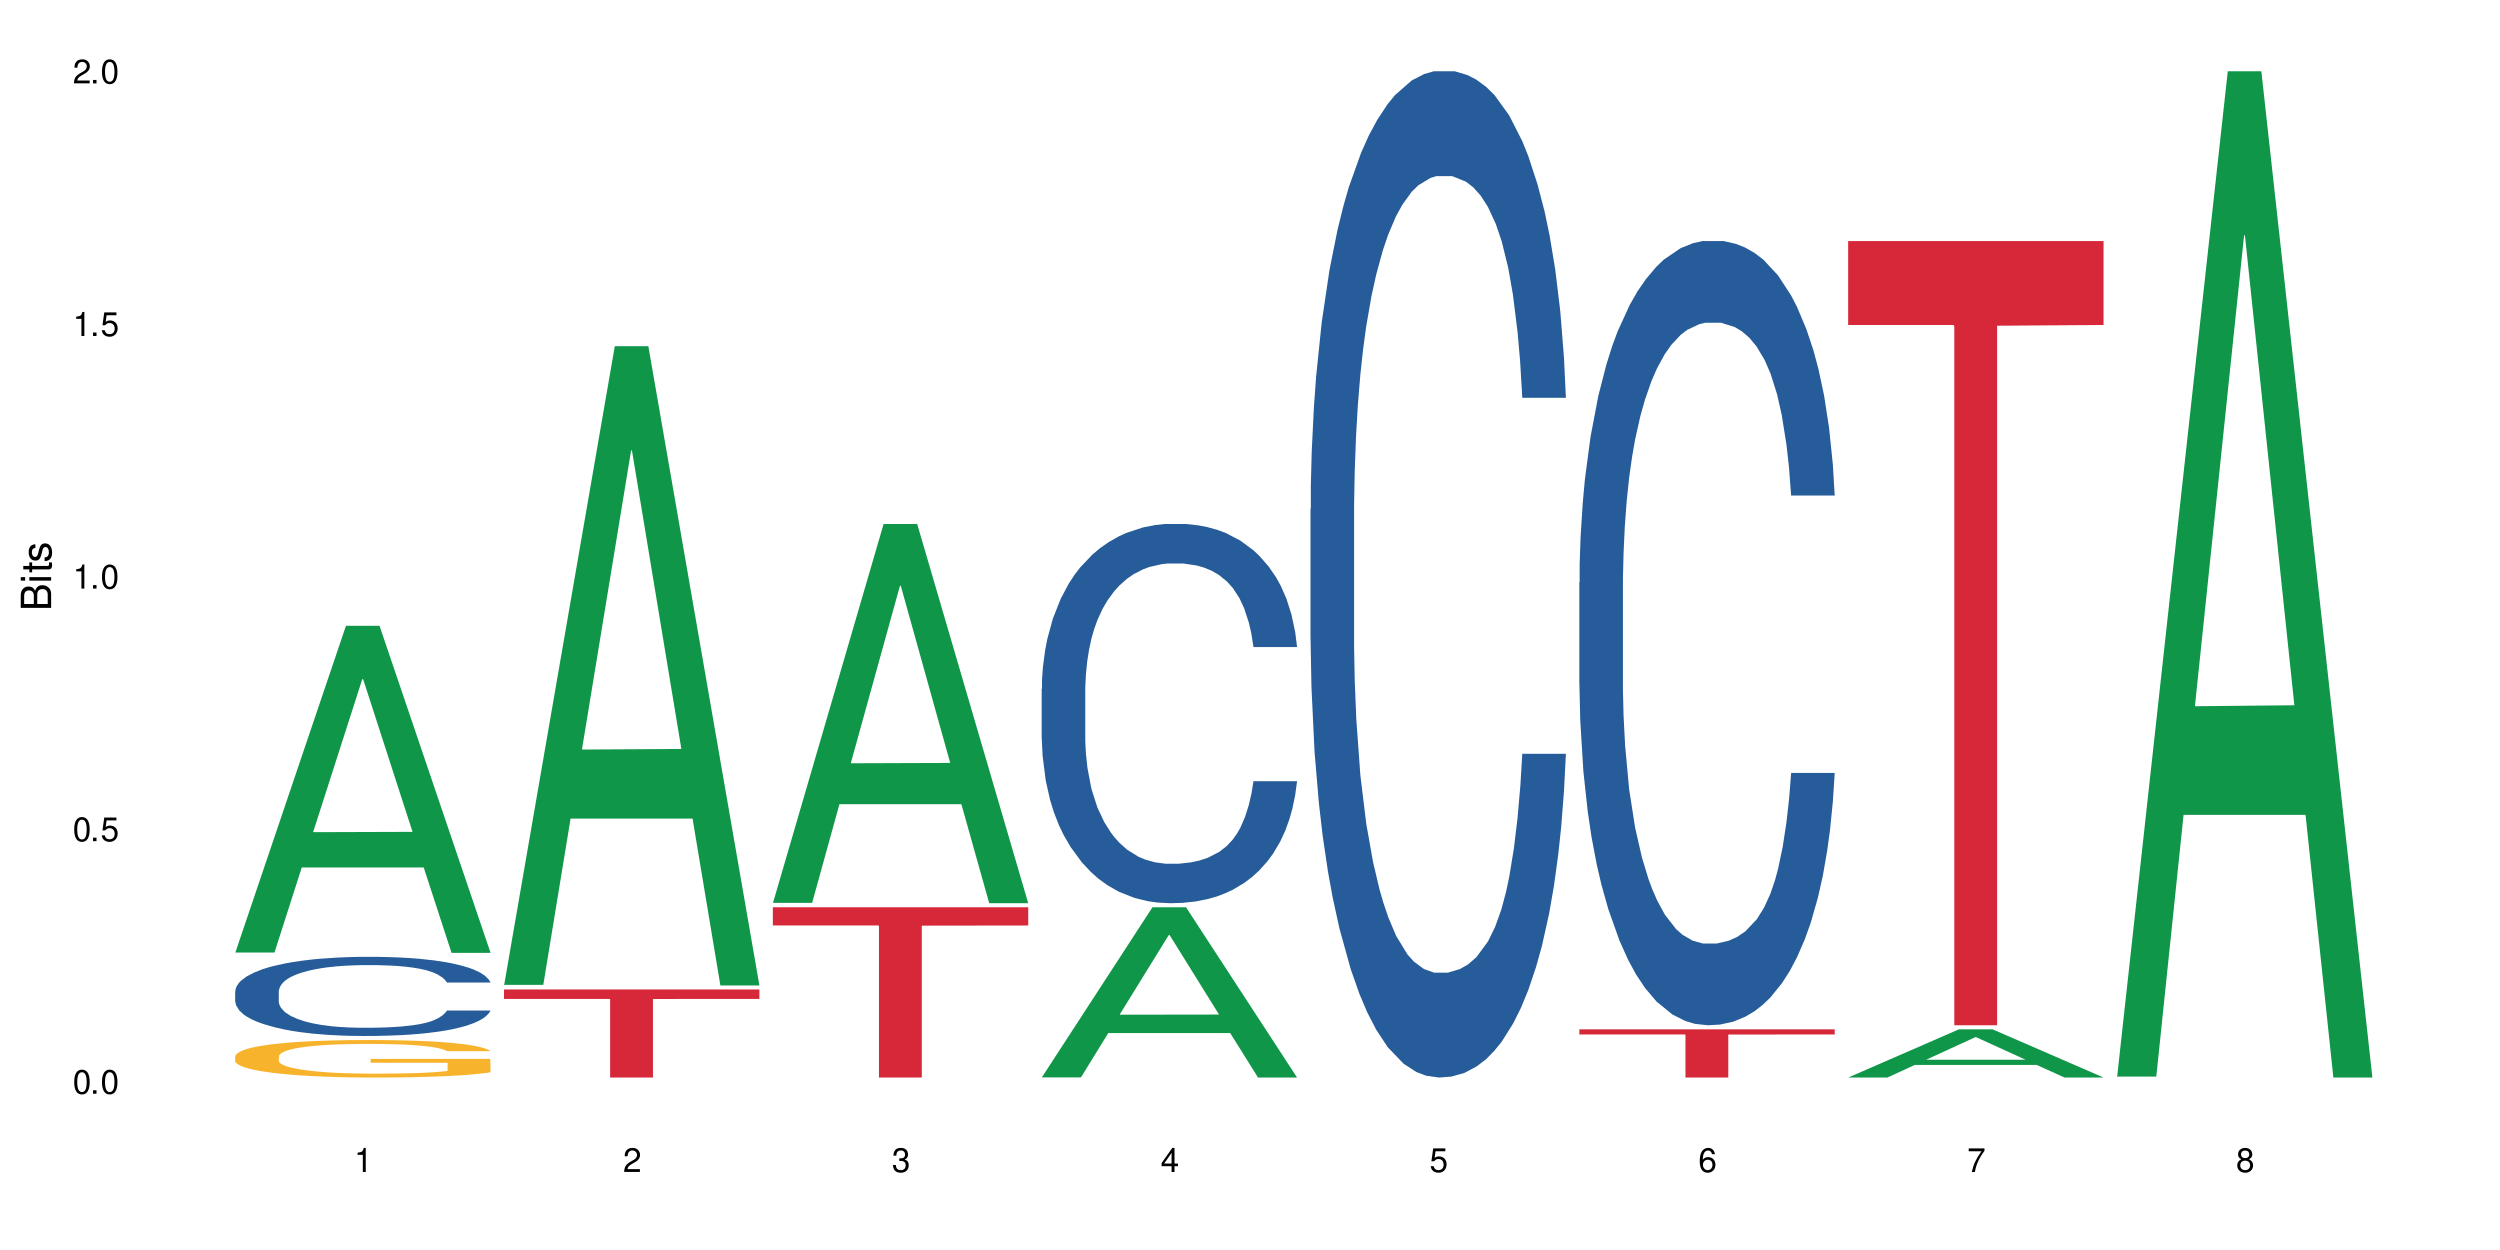
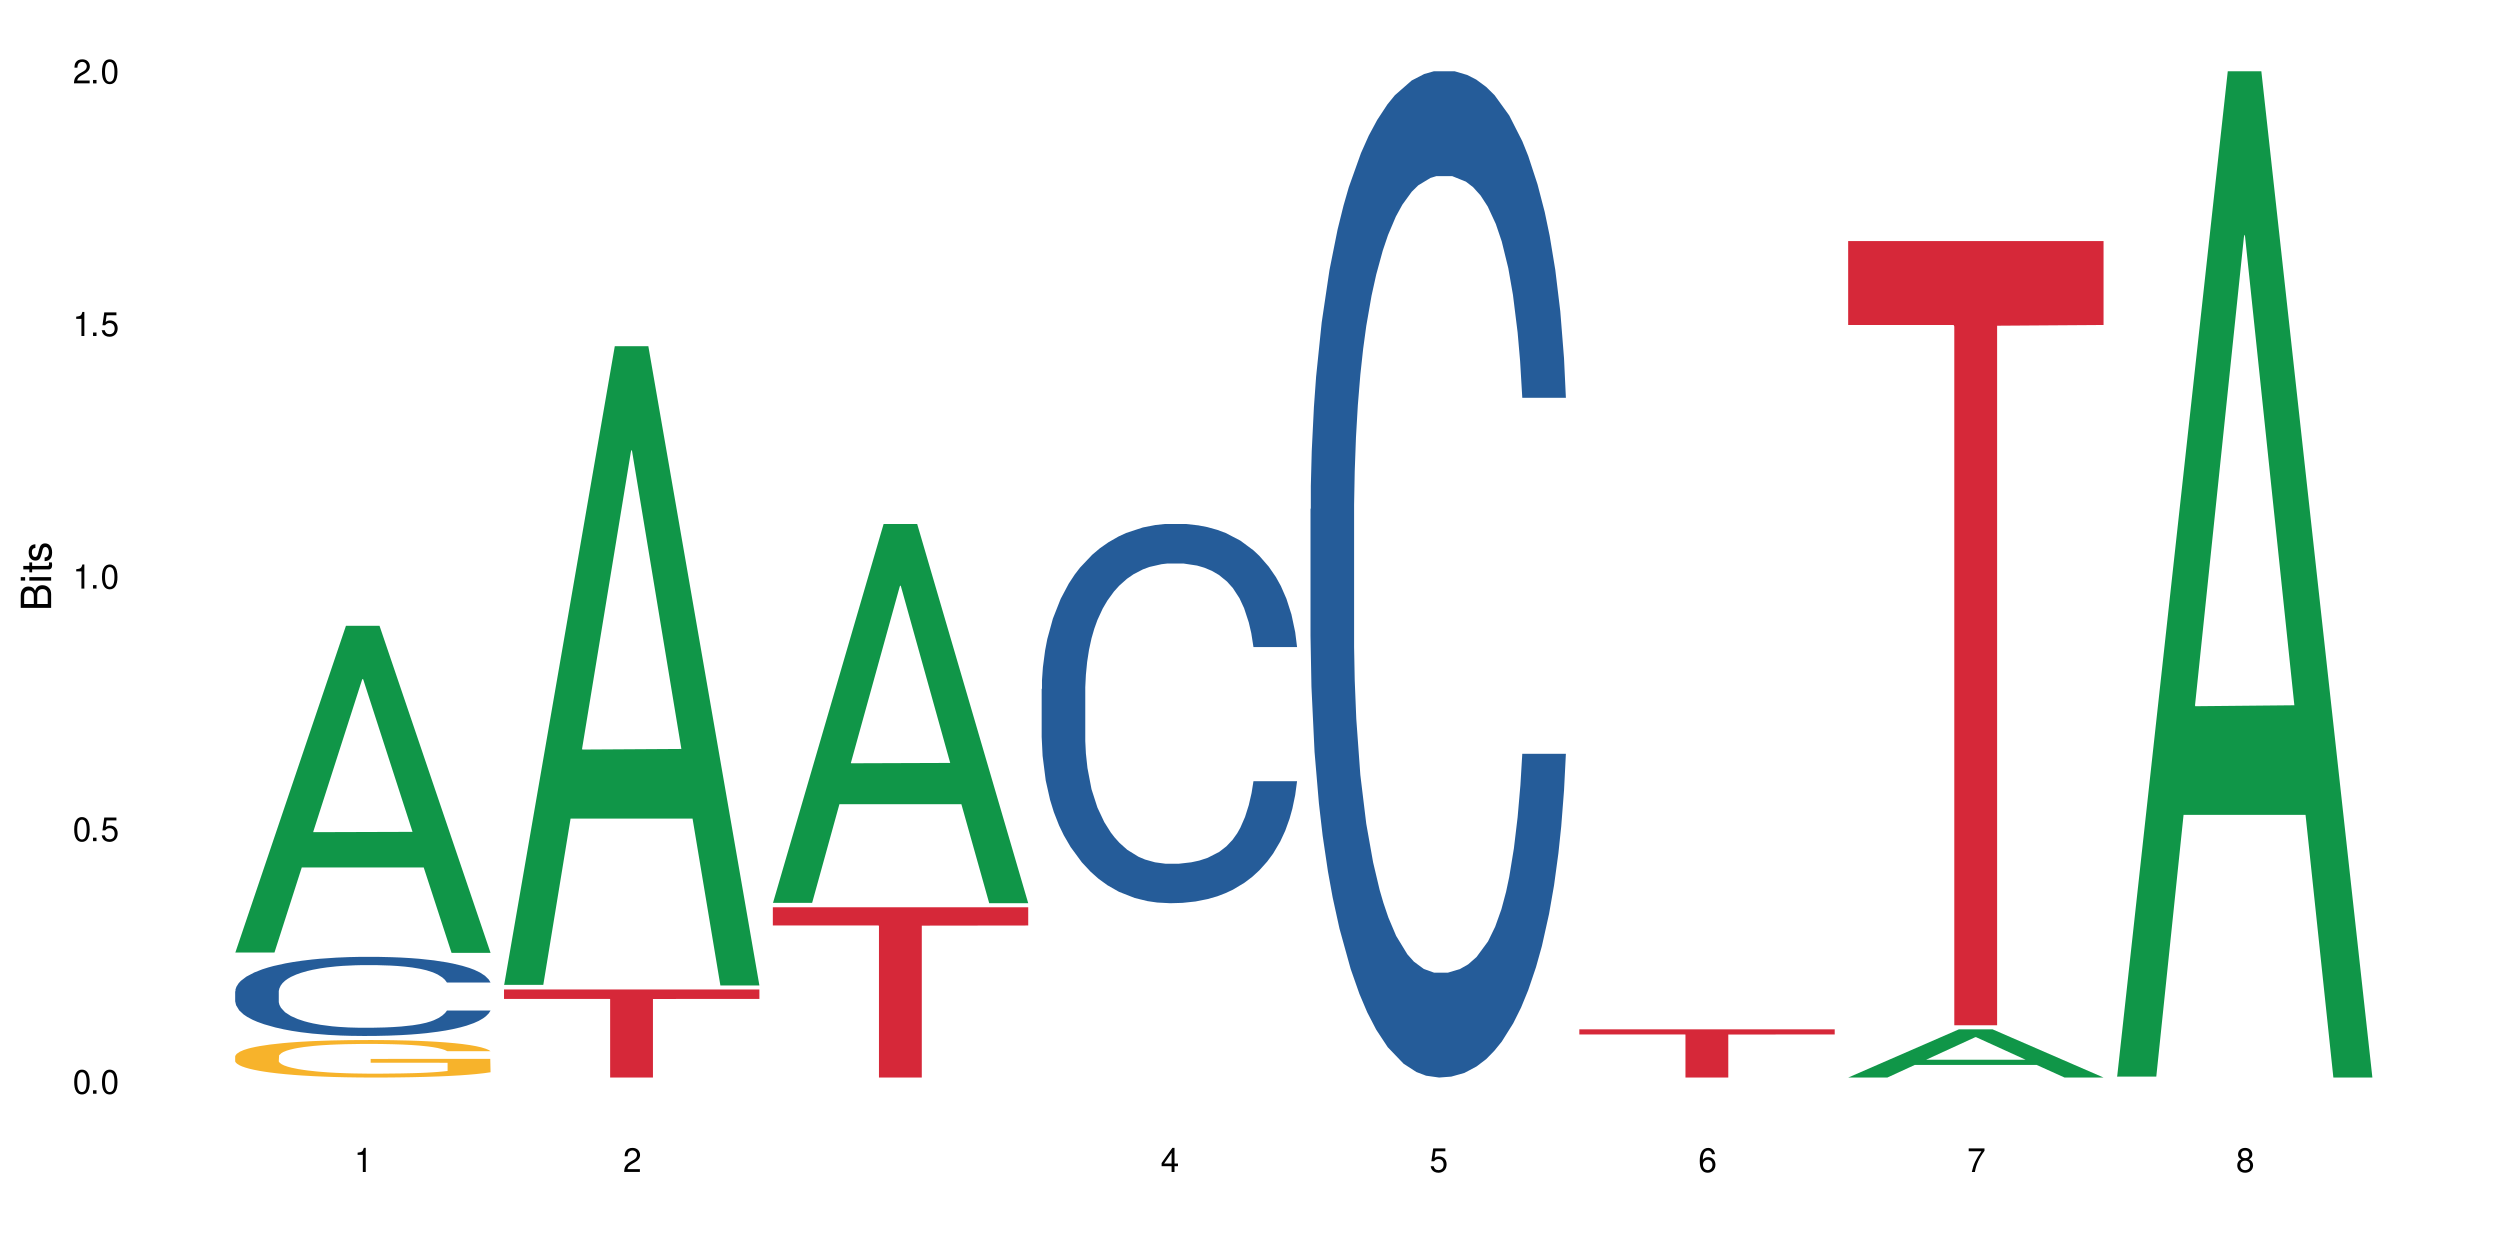
<svg xmlns="http://www.w3.org/2000/svg" xmlns:xlink="http://www.w3.org/1999/xlink" width="720" height="360" viewBox="0 0 720 360">
  <defs>
    <g>
      <g id="glyph-0-0">
</g>
      <g id="glyph-0-1">
        <path d="M 2.641 -6.938 C 2 -6.938 1.422 -6.656 1.078 -6.172 C 0.641 -5.562 0.406 -4.641 0.406 -3.359 C 0.406 -1.016 1.188 0.219 2.641 0.219 C 4.078 0.219 4.859 -1.016 4.859 -3.297 C 4.859 -4.641 4.656 -5.547 4.203 -6.172 C 3.844 -6.656 3.281 -6.938 2.641 -6.938 Z M 2.641 -6.188 C 3.547 -6.188 4 -5.25 4 -3.375 C 4 -1.406 3.562 -0.484 2.625 -0.484 C 1.734 -0.484 1.281 -1.438 1.281 -3.344 C 1.281 -5.25 1.734 -6.188 2.641 -6.188 Z M 2.641 -6.188 " />
      </g>
      <g id="glyph-0-2">
        <path d="M 1.828 -1 L 0.828 -1 L 0.828 0 L 1.828 0 Z M 1.828 -1 " />
      </g>
      <g id="glyph-0-3">
        <path d="M 4.562 -6.797 L 1.062 -6.797 L 0.547 -3.094 L 1.328 -3.094 C 1.719 -3.562 2.047 -3.734 2.578 -3.734 C 3.484 -3.734 4.062 -3.109 4.062 -2.094 C 4.062 -1.125 3.484 -0.531 2.578 -0.531 C 1.828 -0.531 1.375 -0.906 1.188 -1.672 L 0.328 -1.672 C 0.453 -1.109 0.547 -0.844 0.75 -0.594 C 1.125 -0.078 1.828 0.219 2.594 0.219 C 3.969 0.219 4.922 -0.781 4.922 -2.219 C 4.922 -3.562 4.031 -4.484 2.719 -4.484 C 2.25 -4.484 1.859 -4.359 1.469 -4.062 L 1.734 -5.969 L 4.562 -5.969 Z M 4.562 -6.797 " />
      </g>
      <g id="glyph-0-4">
        <path d="M 2.484 -4.938 L 2.484 0 L 3.328 0 L 3.328 -6.938 L 2.766 -6.938 C 2.469 -5.875 2.281 -5.734 0.984 -5.562 L 0.984 -4.938 Z M 2.484 -4.938 " />
      </g>
      <g id="glyph-0-5">
        <path d="M 4.859 -0.828 L 1.281 -0.828 C 1.359 -1.406 1.672 -1.781 2.5 -2.281 L 3.469 -2.828 C 4.406 -3.344 4.906 -4.062 4.906 -4.906 C 4.906 -5.484 4.672 -6.031 4.266 -6.406 C 3.859 -6.766 3.375 -6.938 2.719 -6.938 C 1.859 -6.938 1.219 -6.625 0.844 -6.031 C 0.609 -5.672 0.5 -5.234 0.484 -4.531 L 1.328 -4.531 C 1.359 -5.016 1.406 -5.281 1.531 -5.516 C 1.75 -5.938 2.188 -6.203 2.703 -6.203 C 3.469 -6.203 4.031 -5.641 4.031 -4.891 C 4.031 -4.344 3.719 -3.859 3.125 -3.516 L 2.234 -3 C 0.812 -2.172 0.406 -1.531 0.328 -0.016 L 4.859 -0.016 Z M 4.859 -0.828 " />
      </g>
      <g id="glyph-0-6">
-         <path d="M 2.125 -3.188 L 2.578 -3.188 C 3.5 -3.188 3.984 -2.766 3.984 -1.922 C 3.984 -1.062 3.469 -0.531 2.594 -0.531 C 1.656 -0.531 1.203 -1 1.156 -2.016 L 0.312 -2.016 C 0.344 -1.453 0.438 -1.094 0.609 -0.781 C 0.953 -0.109 1.625 0.219 2.547 0.219 C 3.953 0.219 4.859 -0.625 4.859 -1.938 C 4.859 -2.828 4.516 -3.297 3.703 -3.594 C 4.344 -3.844 4.656 -4.328 4.656 -5.031 C 4.656 -6.219 3.875 -6.938 2.578 -6.938 C 1.203 -6.938 0.484 -6.172 0.453 -4.703 L 1.297 -4.703 C 1.312 -5.125 1.344 -5.359 1.453 -5.578 C 1.641 -5.969 2.062 -6.203 2.594 -6.203 C 3.344 -6.203 3.797 -5.75 3.797 -5 C 3.797 -4.516 3.609 -4.219 3.25 -4.047 C 3.016 -3.953 2.703 -3.922 2.125 -3.906 Z M 2.125 -3.188 " />
-       </g>
+         </g>
      <g id="glyph-0-7">
        <path d="M 3.141 -1.672 L 3.141 0 L 3.984 0 L 3.984 -1.672 L 4.984 -1.672 L 4.984 -2.438 L 3.984 -2.438 L 3.984 -6.938 L 3.359 -6.938 L 0.266 -2.578 L 0.266 -1.672 Z M 3.141 -2.438 L 1 -2.438 L 3.141 -5.5 Z M 3.141 -2.438 " />
      </g>
      <g id="glyph-0-8">
        <path d="M 4.781 -5.125 C 4.609 -6.266 3.891 -6.938 2.844 -6.938 C 2.094 -6.938 1.422 -6.578 1.031 -5.953 C 0.594 -5.266 0.406 -4.422 0.406 -3.172 C 0.406 -2 0.578 -1.25 0.984 -0.641 C 1.359 -0.078 1.953 0.219 2.703 0.219 C 3.984 0.219 4.922 -0.75 4.922 -2.094 C 4.922 -3.375 4.062 -4.281 2.844 -4.281 C 2.172 -4.281 1.641 -4.031 1.281 -3.516 C 1.281 -5.234 1.828 -6.188 2.797 -6.188 C 3.391 -6.188 3.797 -5.797 3.938 -5.125 Z M 2.734 -3.531 C 3.547 -3.531 4.062 -2.953 4.062 -2.031 C 4.062 -1.156 3.484 -0.531 2.703 -0.531 C 1.922 -0.531 1.328 -1.188 1.328 -2.078 C 1.328 -2.938 1.906 -3.531 2.734 -3.531 Z M 2.734 -3.531 " />
      </g>
      <g id="glyph-0-9">
        <path d="M 4.984 -6.797 L 0.438 -6.797 L 0.438 -5.969 L 4.109 -5.969 C 2.5 -3.656 1.828 -2.234 1.328 0 L 2.219 0 C 2.594 -2.172 3.453 -4.047 4.984 -6.094 Z M 4.984 -6.797 " />
      </g>
      <g id="glyph-0-10">
        <path d="M 3.75 -3.656 C 4.469 -4.094 4.688 -4.438 4.688 -5.078 C 4.688 -6.172 3.844 -6.938 2.641 -6.938 C 1.438 -6.938 0.594 -6.172 0.594 -5.094 C 0.594 -4.438 0.812 -4.094 1.516 -3.656 C 0.734 -3.266 0.359 -2.703 0.359 -1.922 C 0.359 -0.656 1.281 0.219 2.641 0.219 C 3.984 0.219 4.922 -0.656 4.922 -1.922 C 4.922 -2.703 4.531 -3.266 3.75 -3.656 Z M 2.641 -6.188 C 3.359 -6.188 3.812 -5.75 3.812 -5.062 C 3.812 -4.406 3.344 -3.984 2.641 -3.984 C 1.922 -3.984 1.453 -4.406 1.453 -5.078 C 1.453 -5.75 1.922 -6.188 2.641 -6.188 Z M 2.641 -3.266 C 3.484 -3.266 4.062 -2.719 4.062 -1.906 C 4.062 -1.078 3.484 -0.531 2.625 -0.531 C 1.797 -0.531 1.219 -1.094 1.219 -1.906 C 1.219 -2.719 1.781 -3.266 2.641 -3.266 Z M 2.641 -3.266 " />
      </g>
      <g id="glyph-1-0">
</g>
      <g id="glyph-1-1">
        <path d="M 0 -0.953 L 0 -4.891 C 0 -5.719 -0.234 -6.344 -0.734 -6.797 C -1.188 -7.234 -1.812 -7.469 -2.5 -7.469 C -3.547 -7.469 -4.188 -7 -4.625 -5.875 C -4.984 -6.688 -5.625 -7.094 -6.531 -7.094 C -7.172 -7.094 -7.734 -6.859 -8.141 -6.391 C -8.562 -5.922 -8.75 -5.344 -8.75 -4.5 L -8.75 -0.953 Z M -4.984 -2.062 L -7.766 -2.062 L -7.766 -4.219 C -7.766 -4.844 -7.688 -5.203 -7.453 -5.5 C -7.219 -5.812 -6.859 -5.969 -6.375 -5.969 C -5.891 -5.969 -5.531 -5.812 -5.297 -5.5 C -5.062 -5.203 -4.984 -4.844 -4.984 -4.219 Z M -0.984 -2.062 L -4 -2.062 L -4 -4.781 C -4 -5.766 -3.438 -6.359 -2.484 -6.359 C -1.547 -6.359 -0.984 -5.766 -0.984 -4.781 Z M -0.984 -2.062 " />
      </g>
      <g id="glyph-1-2">
        <path d="M -6.281 -1.797 L -6.281 -0.797 L 0 -0.797 L 0 -1.797 Z M -8.75 -1.797 L -8.75 -0.797 L -7.484 -0.797 L -7.484 -1.797 Z M -8.75 -1.797 " />
      </g>
      <g id="glyph-1-3">
        <path d="M -6.281 -3.047 L -6.281 -2.016 L -8.016 -2.016 L -8.016 -1.016 L -6.281 -1.016 L -6.281 -0.172 L -5.469 -0.172 L -5.469 -1.016 L -0.719 -1.016 C -0.078 -1.016 0.281 -1.453 0.281 -2.234 C 0.281 -2.5 0.25 -2.719 0.188 -3.047 L -0.641 -3.047 C -0.609 -2.906 -0.594 -2.766 -0.594 -2.562 C -0.594 -2.141 -0.719 -2.016 -1.156 -2.016 L -5.469 -2.016 L -5.469 -3.047 Z M -6.281 -3.047 " />
      </g>
      <g id="glyph-1-4">
        <path d="M -4.531 -5.25 C -5.766 -5.25 -6.469 -4.422 -6.469 -2.969 C -6.469 -1.516 -5.719 -0.562 -4.547 -0.562 C -3.562 -0.562 -3.094 -1.062 -2.734 -2.562 L -2.516 -3.484 C -2.344 -4.188 -2.094 -4.469 -1.641 -4.469 C -1.047 -4.469 -0.641 -3.875 -0.641 -3 C -0.641 -2.453 -0.797 -2 -1.062 -1.75 C -1.25 -1.594 -1.422 -1.531 -1.875 -1.469 L -1.875 -0.406 C -0.422 -0.453 0.281 -1.266 0.281 -2.922 C 0.281 -4.5 -0.5 -5.516 -1.719 -5.516 C -2.656 -5.516 -3.172 -4.984 -3.469 -3.734 L -3.703 -2.766 C -3.891 -1.953 -4.156 -1.609 -4.594 -1.609 C -5.188 -1.609 -5.547 -2.125 -5.547 -2.938 C -5.547 -3.75 -5.203 -4.172 -4.531 -4.203 Z M -4.531 -5.25 " />
      </g>
    </g>
  </defs>
-   <rect x="-72" y="-36" width="864" height="432" fill="rgb(100%, 100%, 100%)" fill-opacity="1" />
  <path fill-rule="nonzero" fill="rgb(6.275%, 58.824%, 28.235%)" fill-opacity="1" d="M 67.73 274.336 L 67.809 274.246 L 99.637 180.227 L 109.301 180.227 L 141.281 274.422 L 130.047 274.422 L 122.031 249.836 L 86.906 249.836 L 79.047 274.336 L 67.73 274.336 L 90.285 239.664 L 118.809 239.574 L 104.586 195.617 L 104.43 195.527 L 104.27 195.793 L 90.207 239.574 L 90.285 239.664 Z M 67.73 274.336 " />
  <path fill-rule="nonzero" fill="rgb(14.51%, 36.078%, 60%)" fill-opacity="1" d="M 67.73 285.496 L 67.82 285.477 L 67.82 284.977 L 68.09 284.188 L 68.719 283.188 L 69.344 282.5 L 70.961 281.27 L 73.203 280.086 L 75.535 279.168 L 77.238 278.629 L 78.766 278.211 L 82.262 277.441 L 84.504 277.047 L 86.926 276.691 L 89.887 276.336 L 92.039 276.129 L 96.883 275.797 L 100.469 275.648 L 103.25 275.586 L 109.262 275.586 L 112.848 275.672 L 115.449 275.773 L 118.32 275.941 L 120.742 276.129 L 124.957 276.586 L 128.727 277.168 L 130.43 277.504 L 133.121 278.148 L 135.184 278.773 L 136.617 279.312 L 138.234 280.086 L 139.668 281.02 L 140.746 282.082 L 141.281 282.977 L 128.727 282.977 L 128.098 282.145 L 127.379 281.5 L 126.035 280.648 L 124.688 280.043 L 122.805 279.438 L 121.102 279.043 L 118.77 278.648 L 116.707 278.398 L 114.555 278.211 L 112.488 278.086 L 108.543 277.961 L 103.969 277.961 L 102.266 278.004 L 98.766 278.168 L 96.883 278.316 L 94.191 278.605 L 92.309 278.879 L 90.066 279.293 L 88.539 279.648 L 86.656 280.188 L 85.312 280.668 L 83.785 281.355 L 82.891 281.875 L 82.082 282.457 L 81.363 283.145 L 80.828 283.875 L 80.469 284.645 L 80.289 285.395 L 80.289 288.621 L 80.469 289.371 L 80.918 290.242 L 82.082 291.516 L 83.785 292.617 L 85.762 293.492 L 87.645 294.117 L 88.719 294.406 L 90.156 294.742 L 92.398 295.156 L 95.629 295.574 L 97.512 295.738 L 100.383 295.906 L 103.34 295.988 L 107.289 295.988 L 110.785 295.906 L 113.117 295.801 L 115.539 295.637 L 118.859 295.281 L 120.922 294.949 L 122.715 294.555 L 124.062 294.156 L 124.957 293.824 L 126.305 293.18 L 127.379 292.473 L 128.188 291.742 L 128.727 291.035 L 141.281 291.035 L 140.746 291.867 L 139.938 292.68 L 139.129 293.285 L 137.875 294.012 L 136.441 294.656 L 134.375 295.387 L 132.672 295.863 L 130.43 296.387 L 128.367 296.781 L 126.125 297.133 L 122.805 297.551 L 120.652 297.758 L 118.32 297.945 L 115.539 298.113 L 112.043 298.258 L 108.273 298.344 L 104.777 298.363 L 101.008 298.32 L 98.227 298.238 L 94.551 298.051 L 89.977 297.676 L 86.656 297.281 L 84.055 296.887 L 81.812 296.469 L 79.301 295.906 L 76.074 294.992 L 74.098 294.281 L 72.754 293.699 L 71.23 292.887 L 70.152 292.16 L 68.898 290.992 L 68 289.516 L 67.73 288.371 Z M 67.73 285.496 " />
  <path fill-rule="nonzero" fill="rgb(96.863%, 70.196%, 16.863%)" fill-opacity="1" d="M 67.73 304.156 L 67.82 304.145 L 67.82 303.949 L 68.18 303.504 L 69.078 302.891 L 70.242 302.387 L 71.5 301.992 L 72.305 301.785 L 73.652 301.492 L 74.816 301.273 L 77.777 300.828 L 81.543 300.414 L 83.609 300.238 L 85.941 300.07 L 89.258 299.883 L 90.785 299.812 L 95.449 299.656 L 100.738 299.555 L 106.57 299.527 L 109.262 299.535 L 112.938 299.574 L 117.961 299.684 L 120.832 299.785 L 123.074 299.883 L 125.406 300.012 L 128.277 300.207 L 130.969 300.445 L 133.121 300.68 L 135.273 300.977 L 137.066 301.293 L 138.594 301.637 L 139.938 302.055 L 140.746 302.398 L 141.281 302.742 L 128.816 302.742 L 128.098 302.398 L 127.289 302.133 L 125.945 301.805 L 124.598 301.57 L 123.254 301.383 L 120.742 301.125 L 118.59 300.969 L 115.898 300.828 L 113.297 300.742 L 110.336 300.68 L 108.543 300.66 L 103.789 300.66 L 99.484 300.73 L 96.973 300.809 L 95.18 300.887 L 92.668 301.035 L 91.141 301.156 L 90.246 301.234 L 87.555 301.539 L 85.762 301.816 L 84.773 302.004 L 83.52 302.301 L 82.621 302.566 L 81.633 302.961 L 81.098 303.258 L 80.379 303.93 L 80.289 305.703 L 80.559 306.078 L 81.098 306.484 L 81.812 306.84 L 82.891 307.215 L 83.965 307.5 L 85.852 307.887 L 87.465 308.141 L 88.719 308.309 L 91.141 308.574 L 92.129 308.664 L 94.461 308.844 L 96.883 308.98 L 99.844 309.098 L 102.086 309.156 L 105.672 309.207 L 110.246 309.207 L 115.629 309.148 L 119.039 309.07 L 121.371 308.992 L 122.895 308.922 L 124.777 308.812 L 126.125 308.715 L 127.379 308.605 L 128.906 308.438 L 128.906 306.078 L 106.75 306.07 L 106.75 304.965 L 141.195 304.953 L 141.281 308.812 L 139.398 309.078 L 137.066 309.336 L 134.824 309.531 L 132.492 309.699 L 129.176 309.887 L 126.484 310.008 L 122.355 310.145 L 118.59 310.234 L 114.645 310.293 L 111.145 310.324 L 107.02 310.332 L 103.34 310.312 L 99.395 310.254 L 96.254 310.176 L 93.383 310.074 L 90.516 309.949 L 86.926 309.742 L 84.594 309.574 L 82.172 309.367 L 79.75 309.117 L 77.598 308.852 L 76.164 308.645 L 74.727 308.406 L 73.203 308.113 L 71.766 307.777 L 70.691 307.469 L 69.703 307.125 L 68.988 306.801 L 68.27 306.355 L 67.91 306 L 67.73 305.695 Z M 67.73 304.156 " />
  <path fill-rule="nonzero" fill="rgb(6.275%, 58.824%, 28.235%)" fill-opacity="1" d="M 145.156 283.633 L 145.234 283.461 L 177.059 99.707 L 186.723 99.707 L 218.707 283.805 L 207.469 283.805 L 199.453 235.75 L 164.328 235.75 L 156.469 283.633 L 145.156 283.633 L 167.707 215.871 L 196.23 215.699 L 182.008 129.785 L 181.852 129.613 L 181.695 130.133 L 167.629 215.699 L 167.707 215.871 Z M 145.156 283.633 " />
  <path fill-rule="nonzero" fill="rgb(83.922%, 15.686%, 22.353%)" fill-opacity="1" d="M 145.156 284.969 L 218.707 284.969 L 218.707 287.684 L 188.051 287.707 L 188.051 310.332 L 175.719 310.332 L 175.719 287.73 L 175.539 287.684 L 145.156 287.684 Z M 145.156 284.969 " />
  <path fill-rule="nonzero" fill="rgb(6.275%, 58.824%, 28.235%)" fill-opacity="1" d="M 222.578 260.027 L 222.656 259.922 L 254.48 150.906 L 264.148 150.906 L 296.129 260.129 L 284.895 260.129 L 276.879 231.617 L 241.75 231.617 L 233.895 260.027 L 222.578 260.027 L 245.129 219.824 L 273.656 219.723 L 259.434 168.75 L 259.273 168.648 L 259.117 168.957 L 245.051 219.723 L 245.129 219.824 Z M 222.578 260.027 " />
  <path fill-rule="nonzero" fill="rgb(83.922%, 15.686%, 22.353%)" fill-opacity="1" d="M 222.578 261.293 L 296.129 261.293 L 296.129 266.543 L 265.477 266.586 L 265.477 310.332 L 253.141 310.332 L 253.141 266.633 L 252.965 266.543 L 222.578 266.543 Z M 222.578 261.293 " />
-   <path fill-rule="nonzero" fill="rgb(6.275%, 58.824%, 28.235%)" fill-opacity="1" d="M 300 310.285 L 300.078 310.242 L 331.906 261.293 L 341.57 261.293 L 373.555 310.332 L 362.316 310.332 L 354.301 297.531 L 319.176 297.531 L 311.316 310.285 L 300 310.285 L 322.555 292.234 L 351.078 292.191 L 336.855 269.305 L 336.699 269.258 L 336.543 269.395 L 322.477 292.191 L 322.555 292.234 Z M 300 310.285 " />
  <path fill-rule="nonzero" fill="rgb(14.51%, 36.078%, 60%)" fill-opacity="1" d="M 300 198.43 L 300.09 198.328 L 300.09 195.934 L 300.359 192.141 L 300.988 187.348 L 301.617 184.055 L 303.23 178.164 L 305.473 172.473 L 307.805 168.078 L 309.508 165.484 L 311.035 163.488 L 314.531 159.793 L 316.773 157.895 L 319.195 156.199 L 322.156 154.5 L 324.309 153.504 L 329.152 151.906 L 332.742 151.207 L 335.52 150.906 L 341.531 150.906 L 345.117 151.305 L 347.719 151.805 L 350.59 152.605 L 353.012 153.504 L 357.227 155.699 L 360.996 158.496 L 362.699 160.094 L 365.391 163.188 L 367.453 166.184 L 368.891 168.777 L 370.504 172.473 L 371.938 176.965 L 373.016 182.055 L 373.555 186.348 L 360.996 186.348 L 360.367 182.355 L 359.648 179.262 L 358.305 175.168 L 356.961 172.273 L 355.074 169.375 L 353.371 167.48 L 351.039 165.582 L 348.977 164.387 L 346.824 163.488 L 344.762 162.887 L 340.812 162.289 L 336.238 162.289 L 334.535 162.488 L 331.035 163.285 L 329.152 163.984 L 326.461 165.383 L 324.578 166.68 L 322.336 168.68 L 320.812 170.375 L 318.926 172.973 L 317.582 175.266 L 316.059 178.562 L 315.16 181.059 L 314.352 183.852 L 313.637 187.148 L 313.098 190.641 L 312.738 194.336 L 312.559 197.93 L 312.559 213.406 L 312.738 217 L 313.188 221.191 L 314.352 227.281 L 316.059 232.574 L 318.031 236.766 L 319.914 239.762 L 320.992 241.16 L 322.426 242.758 L 324.668 244.754 L 327.898 246.75 L 329.781 247.547 L 332.652 248.348 L 335.609 248.746 L 339.559 248.746 L 343.055 248.348 L 345.387 247.848 L 347.809 247.051 L 351.129 245.352 L 353.191 243.754 L 354.984 241.859 L 356.332 239.961 L 357.227 238.363 L 358.574 235.27 L 359.648 231.875 L 360.457 228.379 L 360.996 224.984 L 373.555 224.984 L 373.016 228.98 L 372.207 232.871 L 371.402 235.77 L 370.145 239.262 L 368.711 242.355 L 366.645 245.852 L 364.941 248.148 L 362.699 250.645 L 360.637 252.539 L 358.395 254.238 L 355.074 256.234 L 352.922 257.234 L 350.59 258.133 L 347.809 258.93 L 344.312 259.629 L 340.543 260.027 L 337.047 260.129 L 333.277 259.93 L 330.5 259.527 L 326.82 258.629 L 322.246 256.832 L 318.926 254.938 L 316.324 253.039 L 314.082 251.043 L 311.57 248.348 L 308.344 243.953 L 306.371 240.559 L 305.023 237.766 L 303.5 233.871 L 302.422 230.375 L 301.168 224.785 L 300.27 217.699 L 300 212.207 Z M 300 198.43 " />
  <path fill-rule="nonzero" fill="rgb(14.51%, 36.078%, 60%)" fill-opacity="1" d="M 377.426 146.621 L 377.516 146.355 L 377.516 140 L 377.781 129.934 L 378.41 117.215 L 379.039 108.477 L 380.652 92.844 L 382.895 77.746 L 385.227 66.09 L 386.934 59.203 L 388.457 53.902 L 391.957 44.102 L 394.199 39.07 L 396.621 34.566 L 399.578 30.062 L 401.734 27.414 L 406.574 23.176 L 410.164 21.32 L 412.945 20.527 L 418.953 20.527 L 422.543 21.586 L 425.145 22.91 L 428.016 25.031 L 430.438 27.414 L 434.652 33.242 L 438.418 40.66 L 440.125 44.898 L 442.812 53.109 L 444.879 61.055 L 446.312 67.945 L 447.926 77.746 L 449.363 89.668 L 450.438 103.176 L 450.977 114.566 L 438.418 114.566 L 437.789 103.973 L 437.074 95.758 L 435.727 84.898 L 434.383 77.215 L 432.5 69.535 L 430.793 64.5 L 428.461 59.469 L 426.398 56.289 L 424.246 53.902 L 422.184 52.316 L 418.238 50.727 L 413.664 50.727 L 411.957 51.254 L 408.461 53.375 L 406.574 55.23 L 403.887 58.938 L 402 62.383 L 399.758 67.68 L 398.234 72.184 L 396.352 79.07 L 395.004 85.164 L 393.48 93.906 L 392.582 100.527 L 391.777 107.945 L 391.059 116.688 L 390.52 125.957 L 390.16 135.762 L 389.98 145.297 L 389.98 186.355 L 390.16 195.895 L 390.609 207.02 L 391.777 223.18 L 393.48 237.219 L 395.453 248.344 L 397.336 256.293 L 398.414 260 L 399.848 264.238 L 402.09 269.535 L 405.32 274.836 L 407.203 276.953 L 410.074 279.074 L 413.035 280.133 L 416.98 280.133 L 420.48 279.074 L 422.812 277.75 L 425.234 275.629 L 428.551 271.125 L 430.613 266.887 L 432.41 261.855 L 433.754 256.82 L 434.652 252.582 L 435.996 244.371 L 437.074 235.363 L 437.879 226.094 L 438.418 217.086 L 450.977 217.086 L 450.438 227.684 L 449.633 238.012 L 448.824 245.695 L 447.566 254.969 L 446.133 263.18 L 444.07 272.449 L 442.367 278.543 L 440.125 285.168 L 438.059 290.199 L 435.816 294.703 L 432.5 300 L 430.348 302.648 L 428.016 305.035 L 425.234 307.152 L 421.734 309.008 L 417.969 310.066 L 414.469 310.332 L 410.703 309.801 L 407.922 308.742 L 404.242 306.359 L 399.668 301.59 L 396.352 296.559 L 393.75 291.523 L 391.508 286.227 L 388.996 279.074 L 385.766 267.418 L 383.793 258.41 L 382.449 250.992 L 380.922 240.664 L 379.848 231.391 L 378.59 216.555 L 377.695 197.746 L 377.426 183.18 Z M 377.426 146.621 " />
-   <path fill-rule="nonzero" fill="rgb(14.51%, 36.078%, 60%)" fill-opacity="1" d="M 454.848 167.691 L 454.938 167.484 L 454.938 162.527 L 455.207 154.684 L 455.836 144.773 L 456.461 137.961 L 458.078 125.781 L 460.32 114.012 L 462.652 104.93 L 464.355 99.562 L 465.879 95.43 L 469.379 87.793 L 471.621 83.871 L 474.043 80.359 L 477.004 76.852 L 479.156 74.785 L 484 71.484 L 487.586 70.039 L 490.367 69.418 L 496.379 69.418 L 499.965 70.246 L 502.566 71.277 L 505.438 72.93 L 507.859 74.785 L 512.074 79.328 L 515.844 85.109 L 517.547 88.414 L 520.238 94.812 L 522.301 101.004 L 523.734 106.375 L 525.352 114.012 L 526.785 123.305 L 527.863 133.832 L 528.398 142.711 L 515.844 142.711 L 515.215 134.453 L 514.496 128.051 L 513.152 119.586 L 511.805 113.598 L 509.922 107.613 L 508.219 103.691 L 505.887 99.766 L 503.824 97.289 L 501.672 95.43 L 499.605 94.191 L 495.66 92.953 L 491.086 92.953 L 489.383 93.367 L 485.883 95.02 L 484 96.465 L 481.309 99.355 L 479.426 102.039 L 477.184 106.168 L 475.656 109.676 L 473.773 115.043 L 472.43 119.793 L 470.902 126.605 L 470.008 131.766 L 469.199 137.547 L 468.48 144.359 L 467.945 151.586 L 467.586 159.227 L 467.406 166.656 L 467.406 198.66 L 467.586 206.09 L 468.035 214.762 L 469.199 227.355 L 470.902 238.297 L 472.879 246.969 L 474.762 253.16 L 475.836 256.051 L 477.273 259.355 L 479.516 263.484 L 482.742 267.613 L 484.629 269.266 L 487.496 270.918 L 490.457 271.742 L 494.406 271.742 L 497.902 270.918 L 500.234 269.883 L 502.656 268.234 L 505.977 264.723 L 508.039 261.422 L 509.832 257.496 L 511.18 253.574 L 512.074 250.273 L 513.422 243.871 L 514.496 236.852 L 515.305 229.625 L 515.844 222.605 L 528.398 222.605 L 527.863 230.863 L 527.055 238.918 L 526.246 244.902 L 524.992 252.129 L 523.555 258.531 L 521.492 265.754 L 519.789 270.504 L 517.547 275.664 L 515.484 279.59 L 513.242 283.098 L 509.922 287.227 L 507.77 289.293 L 505.438 291.148 L 502.656 292.801 L 499.16 294.246 L 495.391 295.07 L 491.895 295.277 L 488.125 294.867 L 485.344 294.039 L 481.668 292.184 L 477.094 288.465 L 473.773 284.543 L 471.172 280.621 L 468.93 276.492 L 466.418 270.918 L 463.191 261.832 L 461.215 254.812 L 459.871 249.031 L 458.348 240.98 L 457.27 233.754 L 456.016 222.195 L 455.117 207.535 L 454.848 196.18 Z M 454.848 167.691 " />
  <path fill-rule="nonzero" fill="rgb(83.922%, 15.686%, 22.353%)" fill-opacity="1" d="M 454.848 296.441 L 528.398 296.441 L 528.398 297.93 L 497.746 297.941 L 497.746 310.332 L 485.414 310.332 L 485.414 297.957 L 485.234 297.93 L 454.848 297.93 Z M 454.848 296.441 " />
  <path fill-rule="nonzero" fill="rgb(6.275%, 58.824%, 28.235%)" fill-opacity="1" d="M 532.27 310.32 L 532.352 310.305 L 564.176 296.441 L 573.84 296.441 L 605.824 310.332 L 594.586 310.332 L 586.57 306.707 L 551.445 306.707 L 543.586 310.32 L 532.27 310.32 L 554.824 305.207 L 583.348 305.195 L 569.125 298.711 L 568.969 298.699 L 568.812 298.738 L 554.746 305.195 L 554.824 305.207 Z M 532.27 310.32 " />
  <path fill-rule="nonzero" fill="rgb(83.922%, 15.686%, 22.353%)" fill-opacity="1" d="M 532.27 69.418 L 605.824 69.418 L 605.824 93.594 L 575.168 93.809 L 575.168 295.277 L 562.836 295.277 L 562.836 94.02 L 562.656 93.594 L 532.27 93.594 Z M 532.27 69.418 " />
  <path fill-rule="nonzero" fill="rgb(6.275%, 58.824%, 28.235%)" fill-opacity="1" d="M 609.695 310.059 L 609.773 309.789 L 641.598 20.527 L 651.266 20.527 L 683.246 310.332 L 672.008 310.332 L 663.996 234.684 L 628.867 234.684 L 621.012 310.059 L 609.695 310.059 L 632.246 203.391 L 660.773 203.117 L 646.551 67.875 L 646.391 67.602 L 646.234 68.418 L 632.168 203.117 L 632.246 203.391 Z M 609.695 310.059 " />
  <g fill="rgb(0%, 0%, 0%)" fill-opacity="1">
    <use xlink:href="#glyph-0-1" x="20.965" y="314.993" />
    <use xlink:href="#glyph-0-2" x="25.965" y="314.993" />
    <use xlink:href="#glyph-0-1" x="28.965" y="314.993" />
  </g>
  <g fill="rgb(0%, 0%, 0%)" fill-opacity="1">
    <use xlink:href="#glyph-0-1" x="20.965" y="242.251" />
    <use xlink:href="#glyph-0-2" x="25.965" y="242.251" />
    <use xlink:href="#glyph-0-3" x="28.965" y="242.251" />
  </g>
  <g fill="rgb(0%, 0%, 0%)" fill-opacity="1">
    <use xlink:href="#glyph-0-4" x="20.965" y="169.509" />
    <use xlink:href="#glyph-0-2" x="25.965" y="169.509" />
    <use xlink:href="#glyph-0-1" x="28.965" y="169.509" />
  </g>
  <g fill="rgb(0%, 0%, 0%)" fill-opacity="1">
    <use xlink:href="#glyph-0-4" x="20.965" y="96.767" />
    <use xlink:href="#glyph-0-2" x="25.965" y="96.767" />
    <use xlink:href="#glyph-0-3" x="28.965" y="96.767" />
  </g>
  <g fill="rgb(0%, 0%, 0%)" fill-opacity="1">
    <use xlink:href="#glyph-0-5" x="20.965" y="24.024" />
    <use xlink:href="#glyph-0-2" x="25.965" y="24.024" />
    <use xlink:href="#glyph-0-1" x="28.965" y="24.024" />
  </g>
  <g fill="rgb(0%, 0%, 0%)" fill-opacity="1">
    <use xlink:href="#glyph-0-4" x="102.008" y="337.532" />
  </g>
  <g fill="rgb(0%, 0%, 0%)" fill-opacity="1">
    <use xlink:href="#glyph-0-5" x="179.43" y="337.532" />
  </g>
  <g fill="rgb(0%, 0%, 0%)" fill-opacity="1">
    <use xlink:href="#glyph-0-6" x="256.855" y="337.532" />
  </g>
  <g fill="rgb(0%, 0%, 0%)" fill-opacity="1">
    <use xlink:href="#glyph-0-7" x="334.277" y="337.532" />
  </g>
  <g fill="rgb(0%, 0%, 0%)" fill-opacity="1">
    <use xlink:href="#glyph-0-3" x="411.699" y="337.532" />
  </g>
  <g fill="rgb(0%, 0%, 0%)" fill-opacity="1">
    <use xlink:href="#glyph-0-8" x="489.125" y="337.532" />
  </g>
  <g fill="rgb(0%, 0%, 0%)" fill-opacity="1">
    <use xlink:href="#glyph-0-9" x="566.547" y="337.532" />
  </g>
  <g fill="rgb(0%, 0%, 0%)" fill-opacity="1">
    <use xlink:href="#glyph-0-10" x="643.969" y="337.532" />
  </g>
  <g fill="rgb(0%, 0%, 0%)" fill-opacity="1">
    <use xlink:href="#glyph-1-1" x="14.725" y="176.012" />
    <use xlink:href="#glyph-1-2" x="14.725" y="168.012" />
    <use xlink:href="#glyph-1-3" x="14.725" y="165.012" />
    <use xlink:href="#glyph-1-4" x="14.725" y="162.012" />
  </g>
</svg>